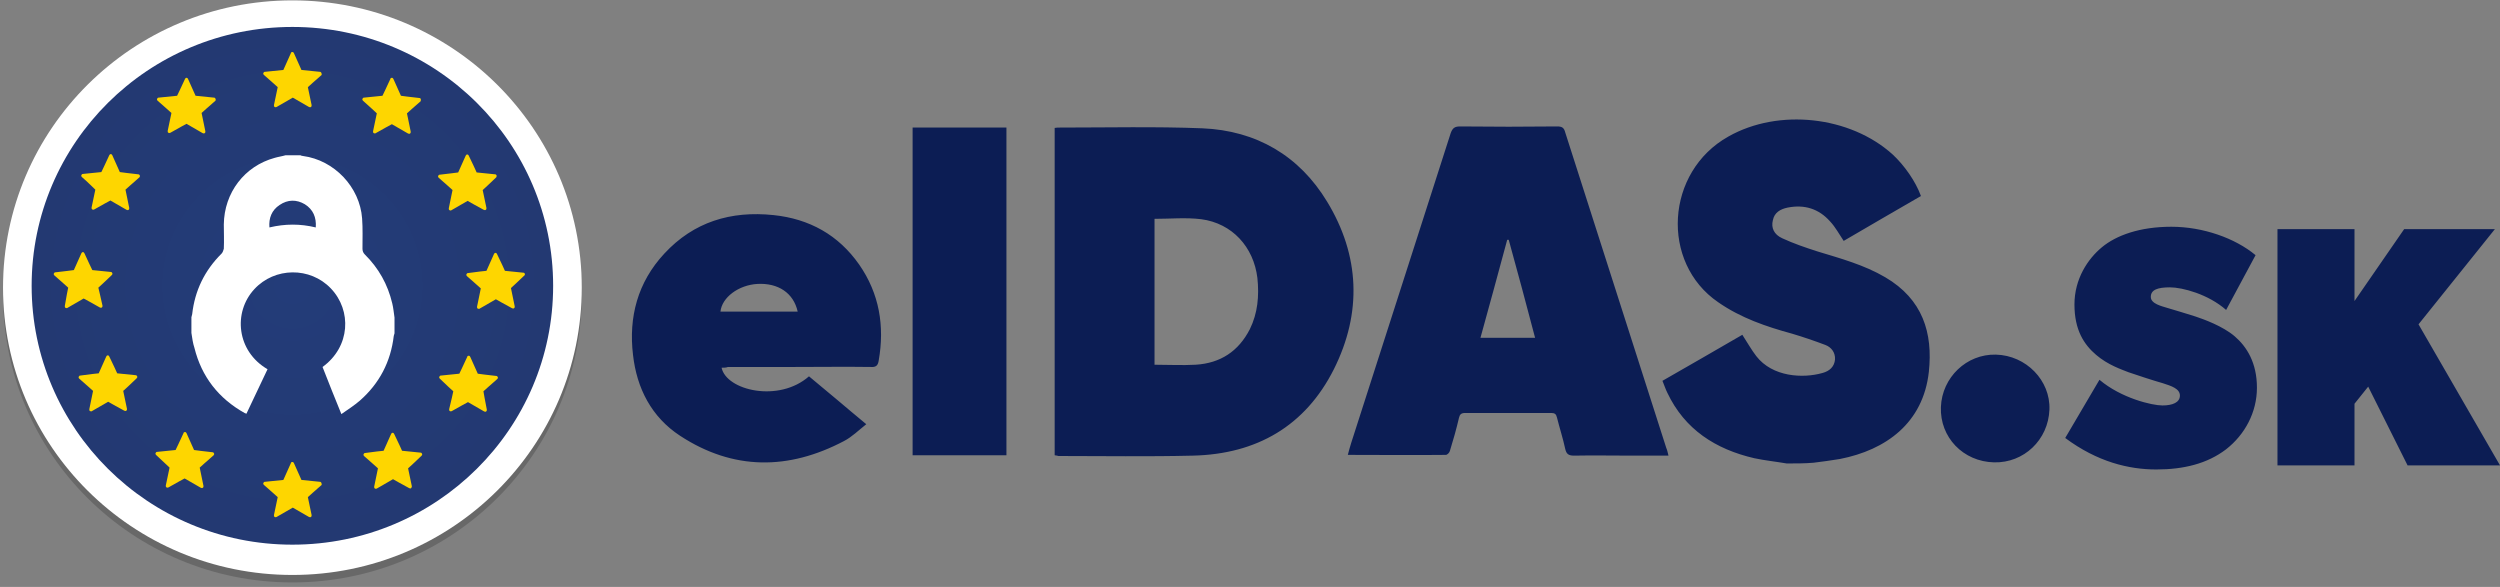
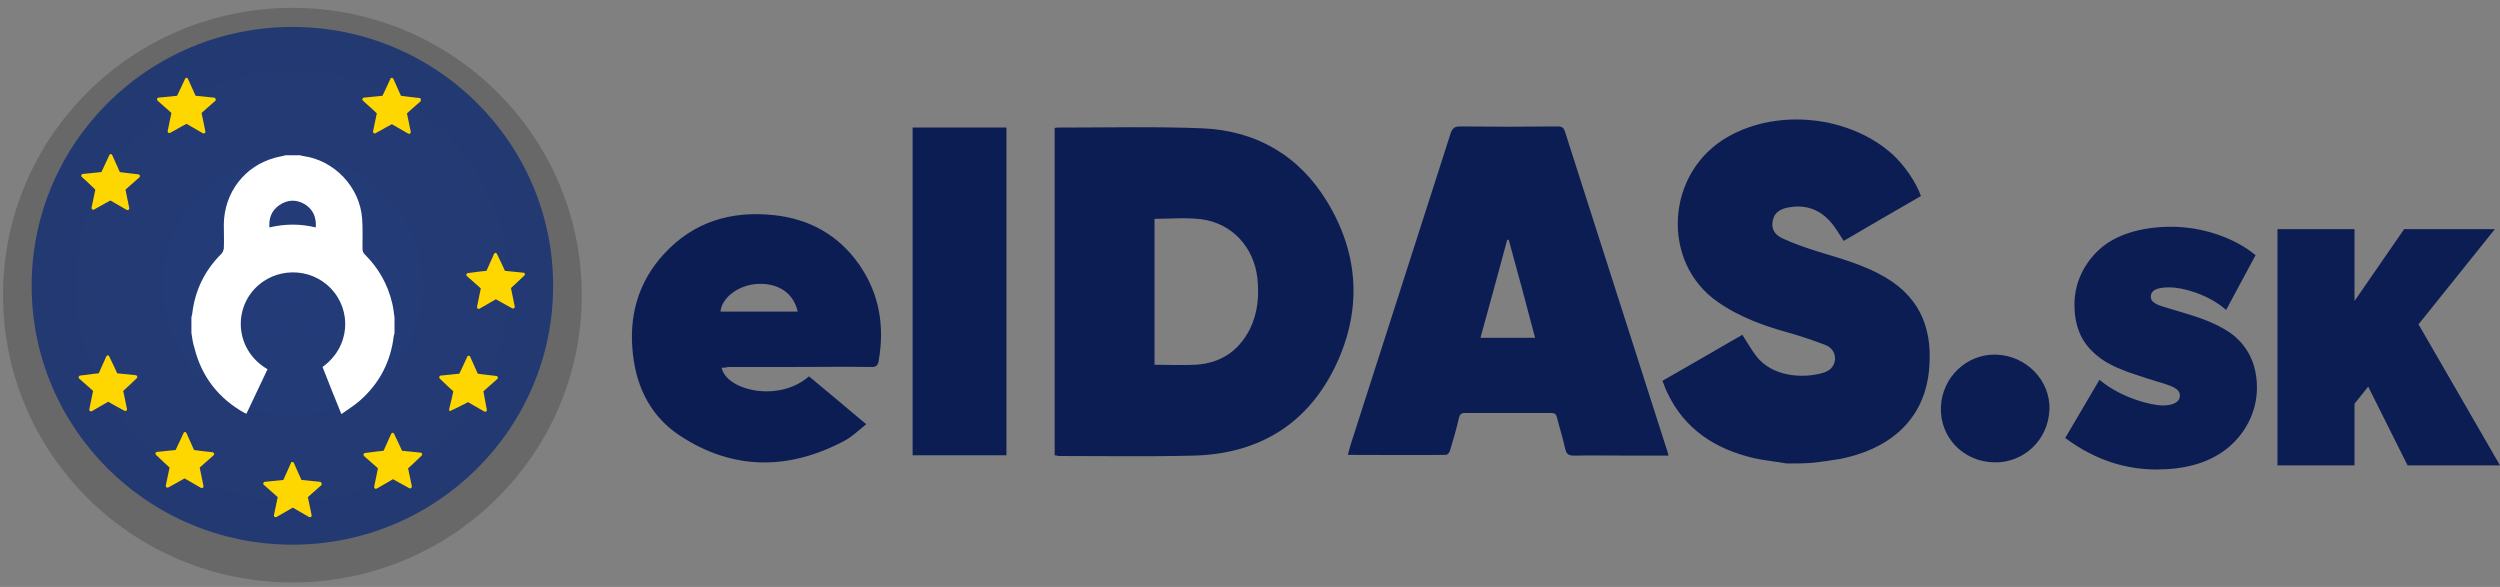
<svg xmlns="http://www.w3.org/2000/svg" width="230" height="54" viewBox="0 0 230 54">
  <rect x="0" y="0" width="230" height="54" fill="#808080" stroke="none" />
  <defs>
    <radialGradient id="a" cx="50.012%" cy="49.98%" r="50.031%" fx="50.012%" fy="49.98%">
      <stop stop-color="#233C79" offset="0%" />
      <stop stop-color="#233972" offset="100%" />
    </radialGradient>
  </defs>
  <g fill="none" fill-rule="evenodd">
    <ellipse cx="26.901" cy="26.465" fill="#030303" rx="26.623" ry="26.431" opacity=".19" transform="translate(0 .688)" />
-     <ellipse cx="26.901" cy="26.465" fill="#FFFFFF" rx="26.623" ry="26.431" />
    <ellipse cx="24.127" cy="23.884" fill="url(#a)" rx="23.989" ry="23.815" transform="translate(2.773 2.41)" />
    <path fill="#FFFFFF" d="M17.61,30.629 L17.61,29.184 C17.645,29.081 17.645,29.012 17.68,28.909 C17.922,26.74 18.823,24.882 20.383,23.333 C20.487,23.23 20.557,23.024 20.591,22.886 C20.626,22.129 20.591,21.406 20.591,20.649 C20.626,17.724 22.498,15.28 25.271,14.523 C25.618,14.42 25.93,14.385 26.277,14.282 L27.629,14.282 C27.698,14.317 27.802,14.351 27.871,14.351 C30.749,14.73 33.106,17.208 33.314,20.098 C33.383,21.028 33.348,21.957 33.348,22.886 C33.348,23.092 33.418,23.265 33.556,23.402 C34.839,24.676 35.671,26.155 36.087,27.911 C36.191,28.324 36.226,28.771 36.295,29.218 L36.295,30.664 C36.26,30.733 36.26,30.836 36.226,30.905 C35.948,33.279 34.908,35.275 33.106,36.859 C32.586,37.306 31.996,37.684 31.407,38.097 C30.783,36.583 30.229,35.172 29.674,33.761 C32.239,31.903 32.378,28.564 30.437,26.534 C28.53,24.538 25.271,24.572 23.399,26.603 C21.423,28.737 21.77,32.316 24.613,33.968 C23.954,35.344 23.33,36.686 22.671,38.063 C22.602,38.029 22.567,38.029 22.498,37.994 C20.106,36.652 18.546,34.656 17.888,32.006 C17.749,31.593 17.68,31.111 17.61,30.629 Z M29.05,20.924 C29.119,19.995 28.807,19.272 28.045,18.791 C27.282,18.343 26.485,18.343 25.722,18.859 C24.994,19.341 24.717,20.064 24.786,20.924 C26.242,20.58 27.629,20.58 29.05,20.924 Z" />
-     <path fill="#FED600" d="M5.651,2.237 C5.616,2.168 5.581,2.134 5.512,2.134 C4.819,2.065 3.813,1.962 3.813,1.962 C3.813,1.962 3.397,1.032 3.12,0.413 C3.085,0.344 3.051,0.31 2.981,0.31 C2.912,0.31 2.843,0.344 2.843,0.413 C2.565,1.032 2.149,1.962 2.149,1.962 C2.149,1.962 1.109,2.065 0.451,2.134 C0.381,2.134 0.347,2.168 0.312,2.237 C0.277,2.306 0.312,2.375 0.347,2.409 C0.867,2.856 1.629,3.545 1.629,3.545 C1.629,3.545 1.421,4.543 1.283,5.197 C1.283,5.266 1.283,5.334 1.352,5.369 C1.421,5.403 1.456,5.403 1.525,5.369 C2.115,5.025 3.016,4.508 3.016,4.508 C3.016,4.508 3.917,5.025 4.507,5.369 C4.576,5.403 4.645,5.403 4.68,5.369 C4.749,5.334 4.749,5.266 4.749,5.197 C4.611,4.543 4.403,3.545 4.403,3.545 C4.403,3.545 5.165,2.856 5.685,2.409 C5.651,2.375 5.685,2.306 5.651,2.237 Z" transform="translate(23.92 4.474)" />
    <path fill="#FED600" d="M5.651,2.099 C5.616,2.03 5.581,1.996 5.512,1.996 C4.819,1.927 3.813,1.824 3.813,1.824 C3.813,1.824 3.397,0.895 3.12,0.275 C3.085,0.206 3.051,0.172 2.981,0.172 C2.912,0.172 2.843,0.206 2.843,0.275 C2.565,0.895 2.149,1.824 2.149,1.824 C2.149,1.824 1.109,1.927 0.451,1.996 C0.381,1.996 0.347,2.03 0.312,2.099 C0.277,2.168 0.312,2.237 0.347,2.271 C0.867,2.719 1.629,3.407 1.629,3.407 C1.629,3.407 1.421,4.405 1.283,5.059 C1.283,5.128 1.283,5.197 1.352,5.231 C1.421,5.266 1.456,5.266 1.525,5.231 C2.115,4.887 3.016,4.371 3.016,4.371 C3.016,4.371 3.917,4.887 4.507,5.231 C4.576,5.266 4.645,5.266 4.68,5.231 C4.749,5.197 4.749,5.128 4.749,5.059 C4.611,4.405 4.403,3.407 4.403,3.407 C4.403,3.407 5.165,2.719 5.685,2.271 C5.651,2.237 5.685,2.168 5.651,2.099 Z" transform="translate(23.92 42.33)" />
    <path fill="#FED600" d="M5.651,2.134 C5.616,2.065 5.581,2.03 5.512,2.03 C4.819,1.962 3.813,1.858 3.813,1.858 C3.813,1.858 3.397,0.929 3.085,0.31 C3.051,0.241 3.016,0.206 2.947,0.206 C2.877,0.206 2.843,0.241 2.808,0.31 C2.531,0.929 2.115,1.858 2.115,1.858 C2.115,1.858 1.075,1.962 0.416,2.065 C0.347,2.065 0.312,2.099 0.277,2.168 C0.243,2.237 0.277,2.306 0.312,2.34 C0.832,2.788 1.595,3.476 1.595,3.476 C1.595,3.476 1.387,4.474 1.248,5.162 C1.248,5.231 1.248,5.3 1.317,5.334 C1.387,5.369 1.456,5.369 1.491,5.334 C2.08,4.99 2.981,4.474 2.981,4.474 C2.981,4.474 3.883,4.99 4.472,5.3 C4.541,5.334 4.611,5.334 4.645,5.3 C4.715,5.266 4.715,5.197 4.715,5.128 C4.576,4.474 4.368,3.442 4.368,3.442 C4.368,3.442 5.131,2.753 5.616,2.271 C5.651,2.271 5.651,2.203 5.651,2.134 Z" transform="translate(42.639 23.058)" />
-     <path fill="#FED600" d="M5.477,2.065 C5.443,1.996 5.408,1.962 5.339,1.962 C4.645,1.893 3.64,1.79 3.64,1.79 C3.64,1.79 3.189,0.86 2.912,0.241 C2.877,0.172 2.843,0.138 2.773,0.138 C2.704,0.138 2.669,0.172 2.635,0.241 C2.357,0.86 1.941,1.79 1.941,1.79 C1.941,1.79 0.901,1.927 0.243,1.996 C0.173,1.996 0.139,2.03 0.104,2.099 C0.069,2.168 0.104,2.237 0.139,2.271 C0.659,2.719 1.421,3.407 1.421,3.407 C1.421,3.407 1.213,4.405 1.109,5.093 C1.109,5.162 1.109,5.231 1.179,5.266 C1.248,5.3 1.317,5.3 1.352,5.266 C1.941,4.921 2.843,4.405 2.843,4.405 C2.843,4.405 3.744,4.887 4.333,5.231 C4.403,5.266 4.472,5.266 4.507,5.231 C4.576,5.197 4.576,5.128 4.576,5.059 C4.437,4.405 4.195,3.407 4.195,3.407 C4.195,3.407 4.957,2.719 5.443,2.237 C5.477,2.203 5.512,2.134 5.477,2.065 Z" transform="translate(4.853 23.058)" />
-     <path fill="#FED600" d="M5.581,1.996 C5.547,1.927 5.512,1.893 5.443,1.893 C4.749,1.824 3.744,1.686 3.744,1.686 C3.744,1.686 3.328,0.757 3.051,0.138 C3.016,0.069 2.981,0.034 2.912,0.034 C2.843,0.034 2.773,0.069 2.773,0.138 C2.496,0.757 2.045,1.686 2.045,1.686 C2.045,1.686 1.005,1.79 0.347,1.858 C0.277,1.858 0.243,1.893 0.208,1.962 C0.173,2.03 0.208,2.099 0.243,2.134 C0.728,2.616 1.491,3.304 1.491,3.304 C1.491,3.304 1.283,4.302 1.109,4.956 C1.109,5.025 1.109,5.093 1.179,5.128 C1.248,5.162 1.283,5.162 1.352,5.128 C1.941,4.784 2.843,4.302 2.843,4.302 C2.843,4.302 3.744,4.818 4.333,5.162 C4.403,5.197 4.472,5.197 4.507,5.162 C4.576,5.128 4.576,5.059 4.576,4.99 C4.437,4.336 4.264,3.304 4.264,3.304 C4.264,3.304 5.027,2.616 5.547,2.168 C5.581,2.134 5.616,2.065 5.581,1.996 Z" transform="translate(40.212 32.694)" />
+     <path fill="#FED600" d="M5.581,1.996 C5.547,1.927 5.512,1.893 5.443,1.893 C4.749,1.824 3.744,1.686 3.744,1.686 C3.744,1.686 3.328,0.757 3.051,0.138 C3.016,0.069 2.981,0.034 2.912,0.034 C2.843,0.034 2.773,0.069 2.773,0.138 C2.496,0.757 2.045,1.686 2.045,1.686 C2.045,1.686 1.005,1.79 0.347,1.858 C0.277,1.858 0.243,1.893 0.208,1.962 C0.173,2.03 0.208,2.099 0.243,2.134 C0.728,2.616 1.491,3.304 1.491,3.304 C1.491,3.304 1.283,4.302 1.109,4.956 C1.109,5.025 1.109,5.093 1.179,5.128 C1.941,4.784 2.843,4.302 2.843,4.302 C2.843,4.302 3.744,4.818 4.333,5.162 C4.403,5.197 4.472,5.197 4.507,5.162 C4.576,5.128 4.576,5.059 4.576,4.99 C4.437,4.336 4.264,3.304 4.264,3.304 C4.264,3.304 5.027,2.616 5.547,2.168 C5.581,2.134 5.616,2.065 5.581,1.996 Z" transform="translate(40.212 32.694)" />
    <path fill="#FED600" d="M5.581,2.03 C5.547,1.962 5.512,1.927 5.443,1.927 C4.749,1.858 3.744,1.721 3.744,1.721 C3.744,1.721 3.328,0.792 3.051,0.172 C3.016,0.103 2.981,0.069 2.912,0.069 C2.843,0.069 2.808,0.103 2.773,0.172 C2.496,0.792 2.045,1.721 2.045,1.721 C2.045,1.721 1.005,1.824 0.347,1.893 C0.277,1.893 0.243,1.927 0.208,1.996 C0.173,2.065 0.208,2.134 0.243,2.168 C0.763,2.616 1.491,3.338 1.491,3.338 C1.491,3.338 1.283,4.336 1.144,4.99 C1.144,5.059 1.144,5.128 1.213,5.162 C1.283,5.197 1.317,5.197 1.387,5.162 C1.976,4.818 2.877,4.336 2.877,4.336 C2.877,4.336 3.779,4.853 4.368,5.197 C4.437,5.231 4.507,5.231 4.541,5.197 C4.611,5.162 4.611,5.093 4.611,5.025 C4.472,4.371 4.264,3.338 4.264,3.338 C4.264,3.338 5.027,2.65 5.547,2.203 C5.581,2.168 5.616,2.099 5.581,2.03 Z" transform="translate(7.28 14.11)" />
    <path fill="#FED600" d="M5.547,2.168 C5.512,2.099 5.477,2.065 5.408,2.065 C4.715,1.996 3.709,1.893 3.709,1.893 C3.709,1.893 3.293,0.964 2.981,0.344 C2.947,0.275 2.912,0.241 2.843,0.241 C2.773,0.241 2.739,0.275 2.704,0.344 C2.427,0.964 2.011,1.893 2.011,1.893 C2.011,1.893 0.971,1.996 0.312,2.099 C0.243,2.099 0.208,2.134 0.173,2.203 C0.139,2.271 0.173,2.34 0.208,2.375 C0.728,2.822 1.491,3.51 1.491,3.51 C1.491,3.51 1.283,4.508 1.144,5.197 C1.144,5.266 1.144,5.334 1.213,5.369 C1.283,5.403 1.317,5.403 1.387,5.369 C1.976,5.025 2.877,4.508 2.877,4.508 C2.877,4.508 3.779,5.025 4.368,5.334 C4.437,5.369 4.507,5.369 4.541,5.334 C4.576,5.3 4.611,5.231 4.611,5.162 C4.472,4.508 4.264,3.51 4.264,3.51 C4.264,3.51 5.027,2.822 5.512,2.34 C5.547,2.306 5.581,2.237 5.547,2.168 Z" transform="translate(33.28 39.577)" />
    <path fill="#FED600" d="M5.616,2.203 C5.581,2.134 5.547,2.099 5.477,2.099 C4.784,2.03 3.779,1.927 3.779,1.927 C3.779,1.927 3.363,0.998 3.085,0.379 C3.051,0.31 3.016,0.275 2.947,0.275 C2.877,0.275 2.843,0.31 2.808,0.379 C2.531,0.998 2.08,1.927 2.08,1.927 C2.08,1.927 1.04,2.03 0.381,2.099 C0.312,2.099 0.277,2.134 0.243,2.203 C0.208,2.271 0.243,2.34 0.277,2.375 C0.797,2.822 1.56,3.51 1.56,3.51 C1.56,3.51 1.352,4.508 1.213,5.162 C1.213,5.231 1.213,5.3 1.283,5.334 C1.352,5.369 1.387,5.369 1.456,5.334 C2.045,4.99 2.947,4.508 2.947,4.508 C2.947,4.508 3.848,5.025 4.437,5.369 C4.507,5.403 4.576,5.403 4.611,5.369 C4.68,5.334 4.68,5.266 4.68,5.197 C4.541,4.543 4.333,3.51 4.333,3.51 C4.333,3.51 5.096,2.822 5.616,2.375 C5.616,2.34 5.651,2.271 5.616,2.203 Z" transform="translate(14.213 6.883)" />
    <path fill="#FED600" d="M5.477,2.134 C5.443,2.065 5.408,2.03 5.339,2.03 C4.645,1.962 3.64,1.824 3.64,1.824 C3.64,1.824 3.224,0.895 2.947,0.275 C2.912,0.206 2.877,0.172 2.808,0.172 C2.739,0.172 2.669,0.206 2.669,0.275 C2.392,0.895 1.941,1.824 1.941,1.824 C1.941,1.824 0.901,1.927 0.243,1.996 C0.173,1.996 0.139,2.03 0.104,2.099 C0.069,2.168 0.104,2.237 0.139,2.271 C0.659,2.753 1.387,3.442 1.387,3.442 C1.387,3.442 1.179,4.44 1.04,5.093 C1.04,5.162 1.04,5.231 1.109,5.266 C1.179,5.3 1.213,5.3 1.283,5.266 C1.872,4.921 2.773,4.44 2.773,4.44 C2.773,4.44 3.675,4.956 4.264,5.3 C4.333,5.334 4.403,5.334 4.437,5.3 C4.507,5.266 4.507,5.197 4.507,5.128 C4.368,4.474 4.16,3.442 4.16,3.442 C4.16,3.442 4.923,2.753 5.443,2.306 C5.477,2.271 5.512,2.203 5.477,2.134 Z" transform="translate(14.213 39.577)" />
    <path fill="#FED600" d="M5.443,2.237 C5.408,2.168 5.373,2.134 5.304,2.134 C4.611,2.065 3.605,1.927 3.605,1.927 C3.605,1.927 3.189,0.998 2.912,0.379 C2.877,0.31 2.843,0.275 2.773,0.275 C2.704,0.275 2.635,0.31 2.635,0.379 C2.357,0.998 1.907,1.927 1.907,1.927 C1.907,1.927 0.867,2.03 0.208,2.099 C0.139,2.099 0.104,2.134 0.069,2.203 C0.035,2.271 0.069,2.34 0.104,2.375 C0.624,2.822 1.387,3.545 1.387,3.545 C1.387,3.545 1.179,4.543 1.04,5.197 C1.04,5.266 1.04,5.334 1.109,5.369 C1.179,5.403 1.248,5.403 1.283,5.369 C1.872,5.025 2.773,4.543 2.773,4.543 C2.773,4.543 3.675,5.059 4.264,5.403 C4.333,5.438 4.403,5.438 4.437,5.403 C4.507,5.369 4.507,5.3 4.507,5.231 C4.368,4.577 4.16,3.545 4.16,3.545 C4.16,3.545 4.923,2.856 5.443,2.409 C5.408,2.34 5.443,2.306 5.443,2.237 Z" transform="translate(33.28 6.883)" />
    <path fill="#FED600" d="M5.685,1.927 C5.651,1.858 5.616,1.824 5.547,1.824 C4.853,1.755 3.848,1.652 3.848,1.652 C3.848,1.652 3.432,0.723 3.12,0.103 C3.085,0.034 3.051,0 2.981,0 C2.912,0 2.877,0.034 2.843,0.103 C2.565,0.723 2.149,1.652 2.149,1.652 C2.149,1.652 1.109,1.755 0.451,1.858 C0.381,1.858 0.347,1.893 0.312,1.962 C0.277,2.03 0.312,2.099 0.347,2.134 C0.867,2.581 1.629,3.269 1.629,3.269 C1.629,3.269 1.421,4.267 1.283,4.956 C1.283,5.025 1.283,5.093 1.352,5.128 C1.421,5.162 1.491,5.162 1.525,5.128 C2.115,4.784 3.016,4.267 3.016,4.267 C3.016,4.267 3.917,4.784 4.507,5.093 C4.576,5.128 4.645,5.128 4.68,5.093 C4.749,5.059 4.749,4.99 4.749,4.921 C4.611,4.267 4.403,3.269 4.403,3.269 C4.403,3.269 5.165,2.581 5.651,2.099 C5.685,2.065 5.72,1.996 5.685,1.927 Z" transform="translate(6.933 32.694)" />
-     <path fill="#FED600" d="M5.477,2.03 C5.443,1.962 5.408,1.927 5.339,1.927 C4.645,1.858 3.64,1.755 3.64,1.755 C3.64,1.755 3.224,0.826 2.912,0.206 C2.877,0.138 2.843,0.103 2.773,0.103 C2.704,0.103 2.669,0.138 2.635,0.206 C2.357,0.826 1.941,1.755 1.941,1.755 C1.941,1.755 0.901,1.893 0.243,1.962 C0.173,1.962 0.139,1.996 0.104,2.065 C0.069,2.134 0.104,2.203 0.139,2.237 C0.659,2.684 1.421,3.373 1.421,3.373 C1.421,3.373 1.213,4.371 1.075,5.059 C1.075,5.128 1.075,5.197 1.144,5.231 C1.213,5.266 1.283,5.266 1.317,5.231 C1.907,4.887 2.808,4.371 2.808,4.371 C2.808,4.371 3.709,4.887 4.299,5.197 C4.368,5.231 4.437,5.231 4.472,5.197 C4.541,5.162 4.541,5.093 4.541,5.025 C4.403,4.371 4.195,3.373 4.195,3.373 C4.195,3.373 4.957,2.684 5.443,2.203 C5.477,2.168 5.477,2.099 5.477,2.03 Z" transform="translate(40.212 14.11)" />
    <path fill="#0C1D54" d="M164.385 42.64C163.38 42.468 162.374 42.365 161.404 42.158 157.833 41.332 154.99 39.508 153.396 36.136 153.223 35.792 153.119 35.448 152.945 35.035 155.406 33.624 157.868 32.212 160.294 30.801 160.745 31.49 161.126 32.178 161.577 32.763 163.068 34.69 165.876 34.828 167.678 34.312 168.302 34.14 168.753 33.761 168.822 33.073 168.857 32.419 168.475 31.937 167.921 31.731 166.916 31.352 165.91 31.008 164.87 30.698 162.478 30.044 160.156 29.253 158.076 27.807 152.737 24.159 153.223 15.797 159.012 12.561 163.622 9.946 170.209 10.669 174.126 14.213 175.201 15.211 176.241 16.691 176.726 18.033 174.334 19.41 171.977 20.787 169.619 22.163 169.203 21.544 168.857 20.89 168.371 20.374 167.331 19.204 166.014 18.791 164.454 19.1 163.796 19.238 163.241 19.548 163.102 20.27 162.929 20.959 163.206 21.578 163.969 21.922 165.009 22.404 166.118 22.783 167.193 23.127 169.342 23.781 171.491 24.366 173.433 25.502 176.899 27.532 177.835 30.629 177.454 34.209 176.934 38.923 173.502 41.401 169.273 42.227 168.475 42.365 167.643 42.468 166.846 42.571 166.014 42.64 165.217 42.64 164.385 42.64zM97.029 41.883L97.029 11.77C97.203 11.736 97.341 11.736 97.515 11.736 101.883 11.736 106.25 11.632 110.618 11.804 115.576 12.011 119.527 14.317 122.093 18.55 125.109 23.505 125.317 28.771 122.717 33.968 120.082 39.199 115.61 41.78 109.752 41.918 105.626 42.021 101.501 41.952 97.376 41.952 97.307 41.918 97.203 41.918 97.029 41.883zM106.216 20.133L106.216 33.555C107.498 33.555 108.746 33.624 109.994 33.555 112.282 33.417 113.946 32.316 114.986 30.285 115.714 28.805 115.853 27.222 115.68 25.57 115.333 22.714 113.357 20.546 110.514 20.167 109.093 19.995 107.672 20.133 106.216 20.133zM153.5 41.918L150.137 41.918C148.369 41.918 146.567 41.883 144.799 41.918 144.279 41.918 144.105 41.745 144.001 41.298 143.793 40.334 143.481 39.371 143.239 38.407 143.169 38.097 143.031 37.994 142.719 37.994L134.78 37.994C134.434 37.994 134.295 38.132 134.226 38.442 133.983 39.474 133.706 40.472 133.394 41.47 133.359 41.642 133.151 41.849 133.012 41.849 130.031 41.883 127.05 41.849 123.999 41.849 124.103 41.436 124.207 41.092 124.311 40.747 127.362 31.249 130.412 21.75 133.463 12.252 133.636 11.77 133.844 11.632 134.33 11.632 137.311 11.667 140.292 11.667 143.273 11.632 143.724 11.632 143.897 11.77 144.001 12.183 147.087 21.854 150.207 31.524 153.292 41.195 153.396 41.436 153.431 41.642 153.5 41.918zM138.802 22.06L138.663 22.06C137.866 25.054 137.034 28.048 136.202 31.077L141.228 31.077C140.431 28.048 139.634 25.054 138.802 22.06zM66.385 33.83C66.836 35.929 71.654 37.065 74.427 34.622 75.294 35.344 76.161 36.067 77.027 36.79 77.894 37.512 78.726 38.235 79.697 39.027 79.003 39.577 78.379 40.197 77.651 40.575 72.555 43.26 67.46 43.294 62.572 40.094 59.937 38.373 58.585 35.723 58.238 32.66 57.822 29.184 58.654 25.983 61.116 23.333 63.82 20.408 67.252 19.376 71.169 19.789 74.462 20.133 77.131 21.613 79.038 24.331 80.91 27.016 81.395 30.01 80.84 33.176 80.771 33.624 80.598 33.796 80.113 33.761 77.79 33.727 75.467 33.761 73.145 33.761L66.974 33.761C66.801 33.83 66.593 33.83 66.385 33.83zM73.387 28.668C73.006 26.947 71.585 26.018 69.678 26.121 67.945 26.224 66.42 27.36 66.281 28.668L73.387 28.668zM83.96 11.736L92.592 11.736 92.592 41.883 83.96 41.883 83.96 11.736zM183.451 42.537C180.608 42.468 178.459 40.231 178.563 37.444 178.667 34.725 180.92 32.557 183.624 32.625 186.398 32.694 188.651 35 188.547 37.684 188.443 40.472 186.19 42.606 183.451 42.537zM207.638 35.664C207.638 33.365 206.693 31.885 205.591 30.94 204.488 29.995 202.724 29.365 201.969 29.113 201.213 28.861 199.89 28.483 199.386 28.326 198.882 28.168 197.874 27.948 197.874 27.318 197.874 26.657 198.504 26.436 199.638 26.436 200.772 26.436 203.165 27.066 204.803 28.515L207.512 23.475C205.622 21.901 202.661 20.861 199.764 20.861 196.866 20.861 194.693 21.649 193.37 22.751 192.079 23.822 190.85 25.649 190.85 28.011 190.85 30.373 191.732 31.696 192.835 32.641 193.937 33.586 195.197 33.995 195.827 34.247 196.457 34.468 198.189 35.035 198.976 35.255 199.764 35.507 200.551 35.759 200.551 36.389 200.551 37.019 199.89 37.302 198.945 37.302 198 37.302 195.165 36.641 193.15 34.94L190 40.294C192.961 42.499 195.858 43.192 198.378 43.192 200.898 43.192 203.071 42.657 204.803 41.334 206.535 39.979 207.638 37.932 207.638 35.664zM222.504 29.838L229.528 21.082 221.181 21.082 216.614 27.696 216.614 21.082 209.528 21.082 209.528 42.814 216.614 42.814 216.614 37.145 217.874 35.57 221.496 42.814 230 42.814 222.504 29.838z" />
  </g>
</svg>